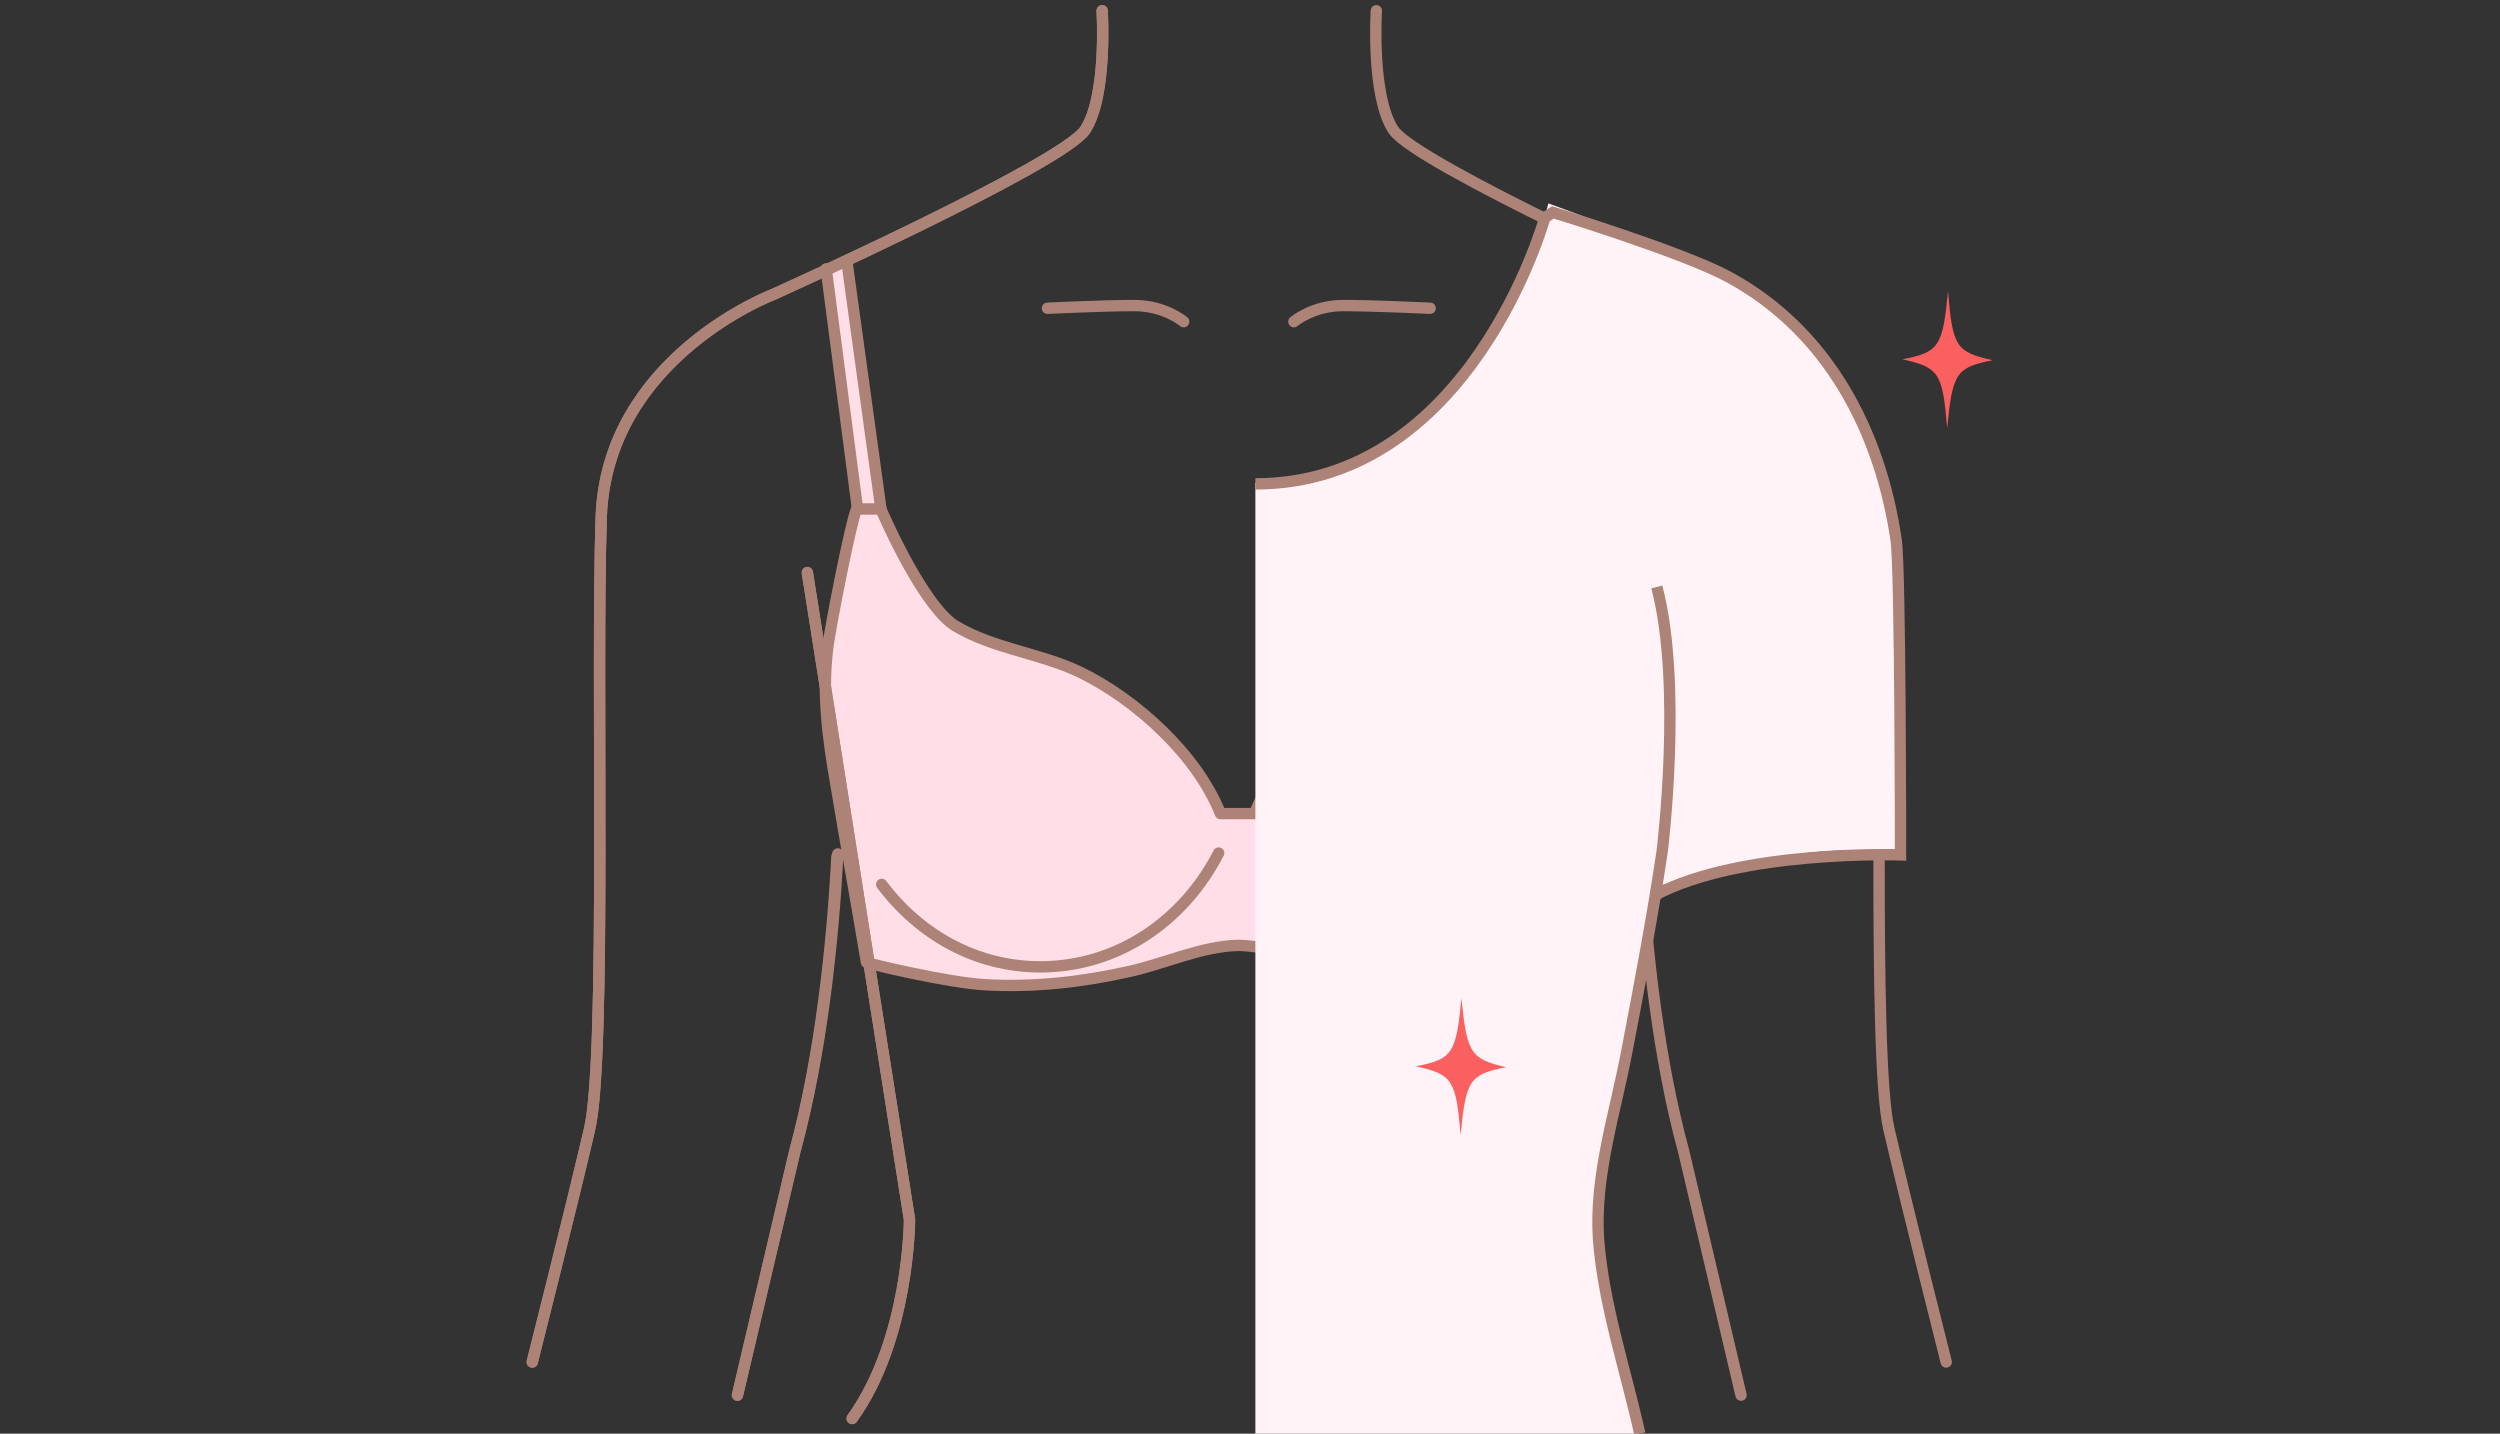
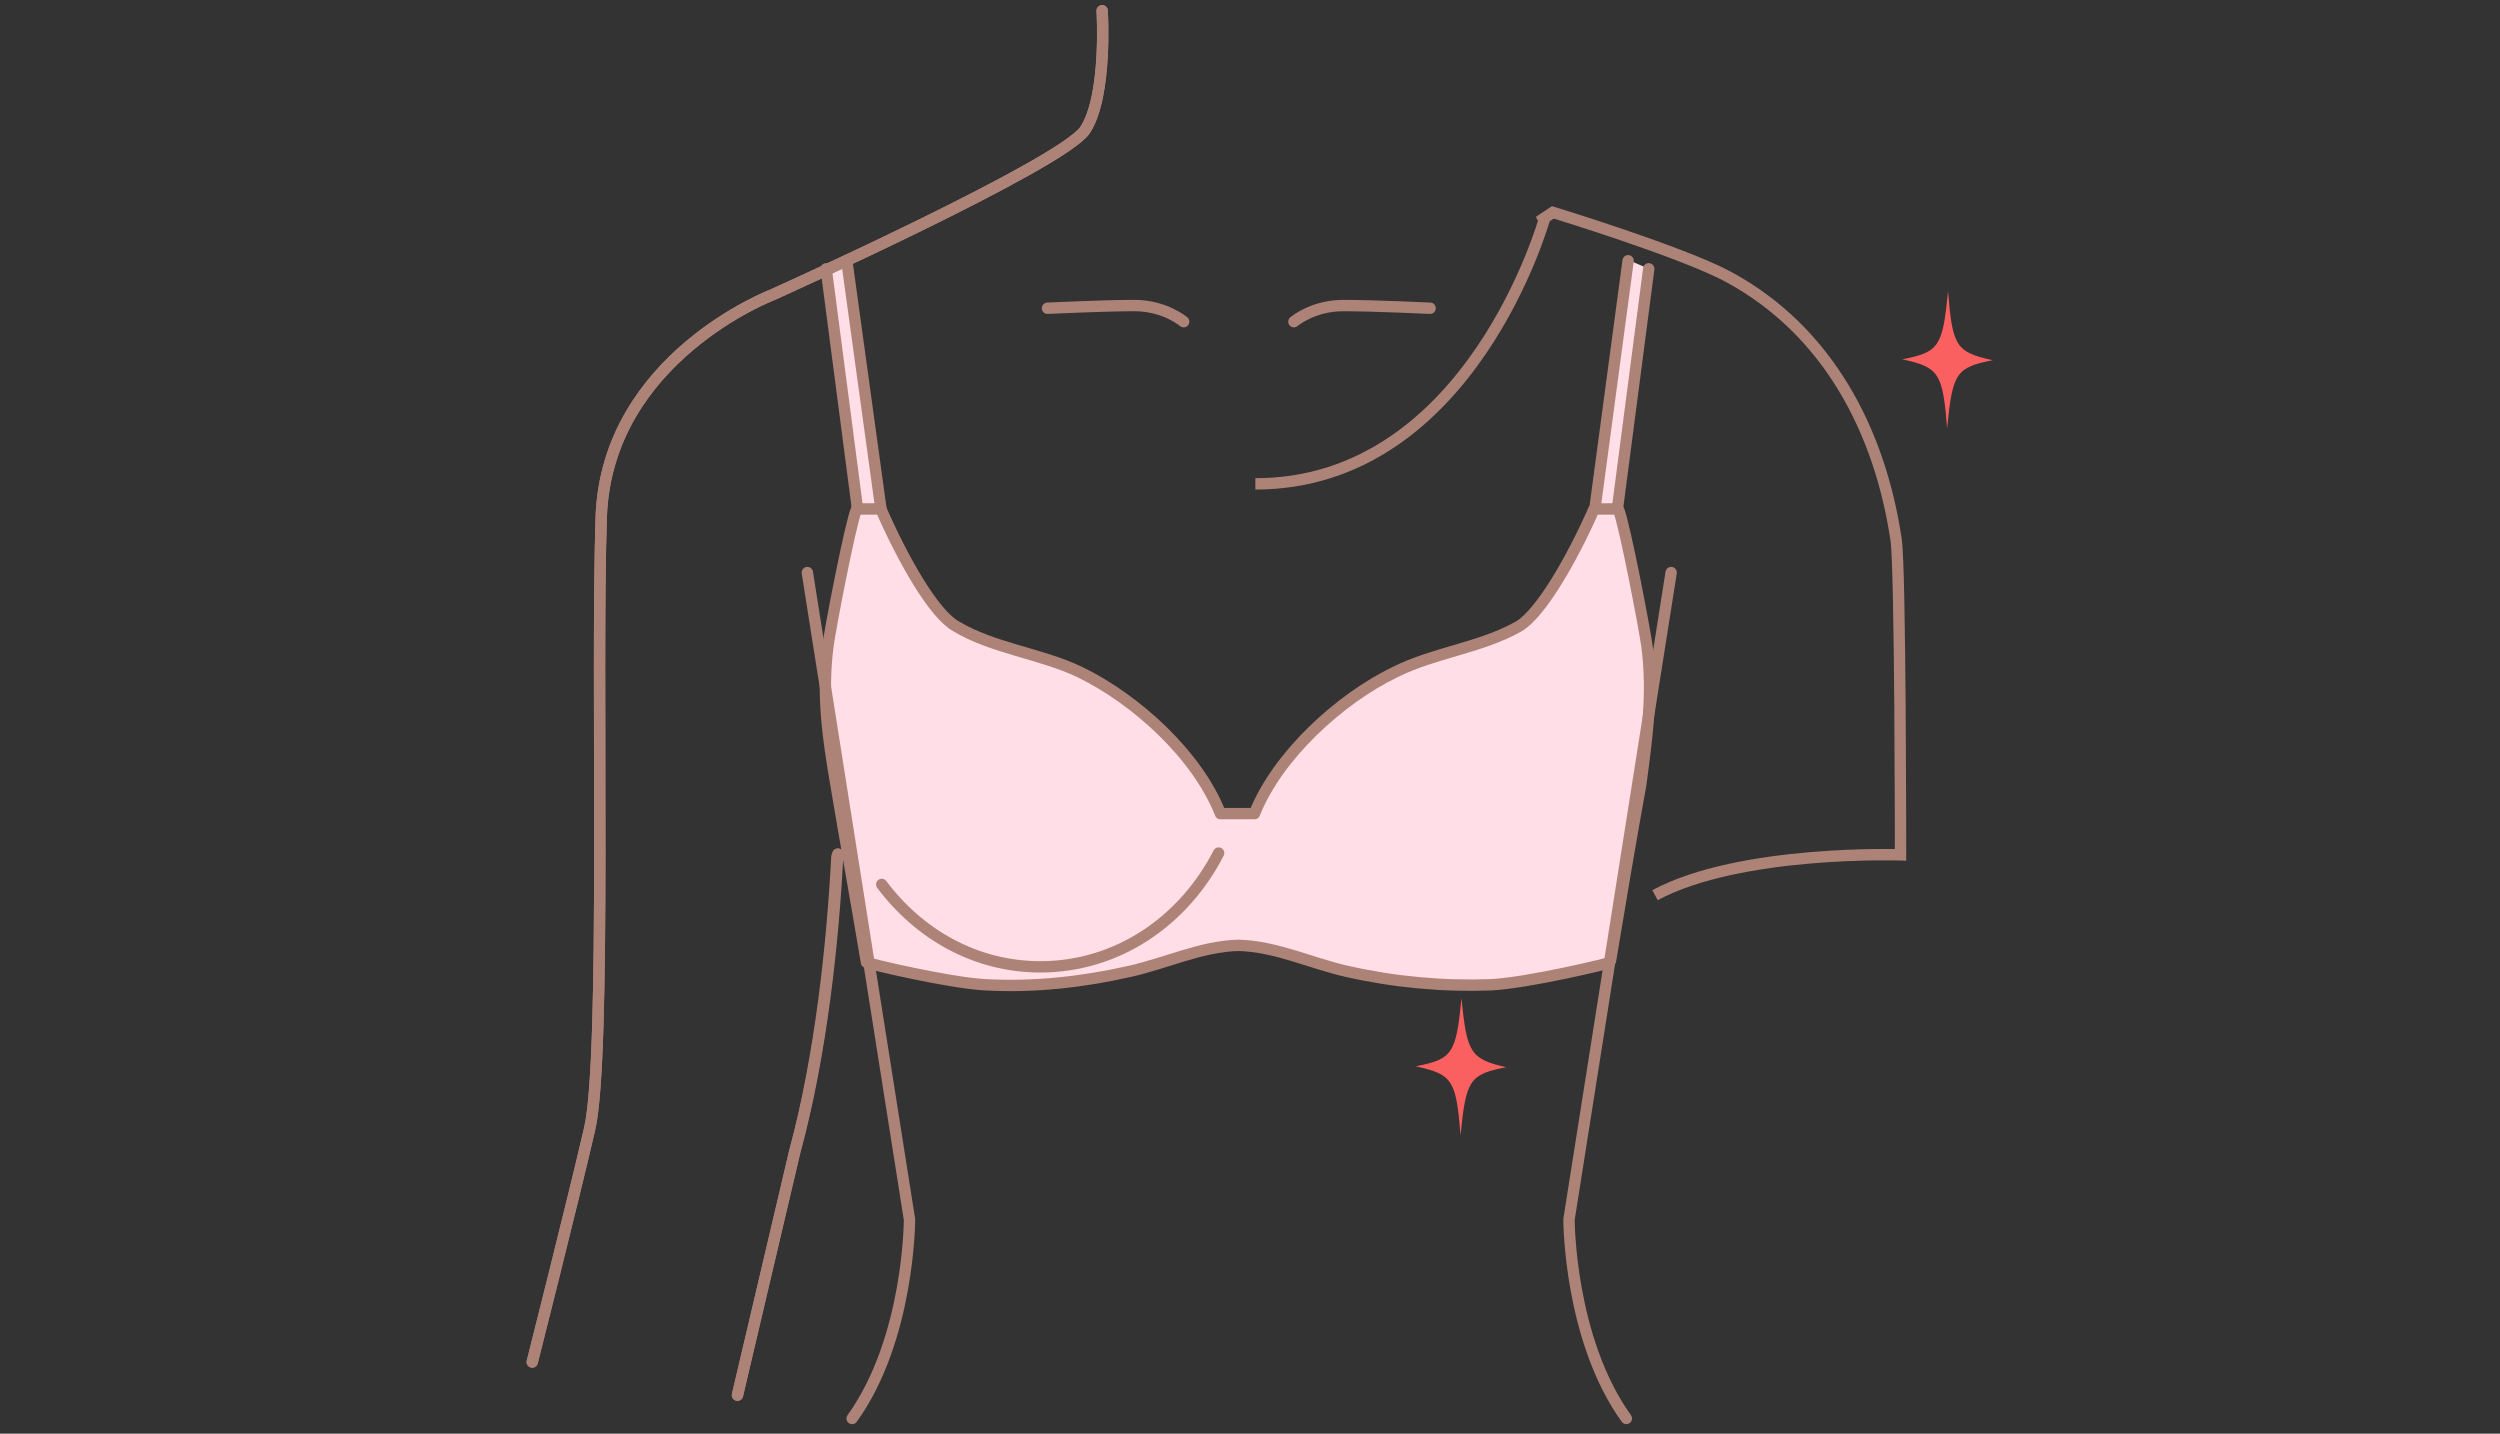
<svg xmlns="http://www.w3.org/2000/svg" viewBox="0 0 279 160">
  <rect x="0" y="0" width="279" height="160" fill="#333333" stroke="none" />
  <style>.st0{fill:#ffdee7}.st1{fill:#e2f3ff}.st2{fill:none;stroke:#ad8378;stroke-width:1.2}.st2,.st3,.st4{stroke-linecap:round;stroke-linejoin:round;stroke-miterlimit:10}.st3{stroke-width:1.2;fill:#fff;stroke:#ad8378}.st4{fill:none;stroke:#ceb5ae}.st5,.st6{fill:#ffdee7}.st5{stroke:#ad8378;stroke-width:1.2;stroke-linecap:round;stroke-linejoin:round;stroke-miterlimit:10}.st6{opacity:.7}.st7{fill:#fff}.st8{fill:#ffffe7}.st9{fill:#fff4e1}.st10{opacity:.7;fill:#e2f3ff}.st11{fill:#a4d8ff}.st12{fill:#ebf4ff}.st13{fill:#bfbdb6}.st14{fill:#fefef6}.st15{fill:#e7f4f6}.st16{fill:#e8e5ff}.st17{fill:#ffe5ff}.st18{fill:#f3f4ff}.st19{fill:#ffdff2}.st20{fill:#cdffe7}.st21{fill:#e9dff2}.st22{fill:#e9ffa8}.st23{fill:#e1fdff}.st24{fill:#ffffeb}.st25{fill:none;stroke:#ad8378;stroke-width:1.465;stroke-linecap:round;stroke-linejoin:round;stroke-miterlimit:10}.st26{fill:#ffebf2}.st27{stroke:#ad8378;stroke-width:1.014;stroke-linecap:round;stroke-linejoin:round;stroke-miterlimit:10}.st27,.st28{fill:none}.st29,.st30{fill:none;stroke:#ad8378;stroke-miterlimit:10}.st29{stroke-width:1.014}.st30{stroke-linecap:round;stroke-linejoin:round}.st31{fill:#fb6060}.st32{fill:none;stroke:#ad8378;stroke-linecap:round;stroke-linejoin:round;stroke-miterlimit:10}.st32,.st33{stroke-width:1.209}.st33,.st34,.st35,.st36{stroke-linecap:round;stroke-linejoin:round;stroke-miterlimit:10}.st33{fill:#fff;stroke:#fb6060}.st34,.st35{fill:none;stroke:#ad8378;stroke-width:1.21}.st35{fill:#fff;stroke:#fb6060}.st36{fill:#ffdee7;stroke:#ad8378;stroke-width:1.209}.st37{opacity:.6}.st38{clip-path:url(#SVGID_2_)}.st39{fill:none;stroke:#fb6060;stroke-miterlimit:10}.st40{clip-path:url(#SVGID_4_)}.st41{fill:none;stroke:#ad8378;stroke-width:1.268;stroke-linecap:round;stroke-linejoin:round;stroke-miterlimit:10}.st42{fill:#fff3f8}.st43,.st44,.st45{fill:none;stroke:#ad8378;stroke-width:1.268;stroke-miterlimit:10}.st44,.st45{stroke-width:1.116;stroke-linecap:round;stroke-linejoin:round}.st45{stroke-width:1.236}.st46{opacity:.7}.st47{clip-path:url(#SVGID_6_)}.st48{clip-path:url(#SVGID_8_)}.st49{stroke:#ad8378;stroke-width:1.116;stroke-miterlimit:10}.st49,.st50,.st51{fill:none}.st50,.st51,.st52{stroke-miterlimit:10}.st50,.st51,.st52{stroke:#fb6060;stroke-width:3.347;stroke-linecap:round;stroke-linejoin:round}.st51,.st52{stroke:#ad8378;stroke-width:1.278}.st52{fill:#fff}.st53{clip-path:url(#SVGID_10_)}.st54{clip-path:url(#SVGID_12_)}.st55{fill:none;stroke:#ad8378;stroke-linecap:round;stroke-linejoin:round;stroke-miterlimit:10}.st55,.st56{stroke-width:1.272}.st56,.st57,.st58{stroke:#ad8378;stroke-linecap:round;stroke-linejoin:round;stroke-miterlimit:10}.st56{fill:#fff}.st57,.st58{fill:none;stroke-width:1.251}.st58{fill:#fff}.st59{fill:#ad8378}.st60,.st61{fill:none;stroke:#ad8378;stroke-width:1.188;stroke-miterlimit:10}.st61{stroke-linejoin:round}.st61,.st62{stroke-linecap:round}.st62,.st63,.st64{fill:none;stroke:#ad8378;stroke-width:1.269;stroke-linejoin:round;stroke-miterlimit:10}.st64{stroke-width:1.274;stroke-linecap:round}.st65{fill:url(#SVGID_13_)}.st66{fill:url(#SVGID_14_)}.st67{fill:url(#SVGID_15_)}.st68{fill:url(#SVGID_16_)}.st69{fill:none;stroke-width:1.425;stroke-linecap:round;stroke-linejoin:round}.st69,.st70,.st71,.st72{stroke:#ad8378;stroke-miterlimit:10}.st70{stroke-width:1.416;fill:#ffdee7}.st71,.st72{fill:none}.st71{stroke-linejoin:round;stroke-width:1.425}.st72{stroke-width:1.472}.st72,.st73{stroke-linecap:round;stroke-linejoin:round}.st73,.st74{fill:none;stroke:#ad8378;stroke-width:.736;stroke-miterlimit:10}.st75{fill:#444}.st76{fill:#666}.st77,.st78{fill:none;stroke:#fb6060;stroke-width:.8;stroke-miterlimit:10}.st78{stroke:#231815;stroke-width:.4}.st79,.st80,.st81,.st82,.st83{fill:none;stroke:#ad8378;stroke-width:.736;stroke-linecap:round;stroke-linejoin:round}.st80{stroke-dasharray:5.642,2.821}.st81{stroke-dasharray:5.509,2.755}.st82{stroke-dasharray:5.489,2.745}.st83{stroke-dasharray:5.608,2.804}.st84,.st85{fill:none;stroke:#231815;stroke-width:.6;stroke-miterlimit:10}.st85{stroke:#444;stroke-width:.303}.st86{clip-path:url(#SVGID_18_)}.st87,.st88{stroke:#fb6060;stroke-width:1.209}.st87,.st88,.st89{fill:none;stroke-linecap:round;stroke-linejoin:round}.st88{stroke-dasharray:4.851,4.851}.st89{stroke:#ad8378;stroke-width:.736;stroke-miterlimit:10;stroke-dasharray:5.516,2.758}.st90{clip-path:url(#SVGID_20_)}.st91,.st92,.st93{fill:none;stroke:#fb6060;stroke-width:1.2;stroke-miterlimit:10}.st92,.st93{stroke:#ad8378;stroke-width:1.503;stroke-linejoin:round}.st93{stroke-linecap:round}.st94{clip-path:url(#SVGID_22_)}.st95{fill:none;stroke:#ad8378;stroke-width:1.188;stroke-linecap:round;stroke-linejoin:round;stroke-miterlimit:10}.st96{clip-path:url(#SVGID_24_)}.st97{clip-path:url(#SVGID_26_)}.st98{fill:none;stroke:#fff;stroke-width:1.091;stroke-linejoin:round;stroke-miterlimit:10}.st99{clip-path:url(#SVGID_28_)}.st100{fill:none;stroke:#fff;stroke-width:1.2;stroke-miterlimit:10}.st101{clip-path:url(#SVGID_30_)}.st102,.st103,.st104{fill:none;stroke:#fff;stroke-width:2;stroke-miterlimit:10}.st103{stroke-dasharray:2.928,2.928}.st104{stroke-dasharray:2.822,2.822}.st105{stroke:#fb6060;stroke-width:8.701}.st105,.st106,.st107,.st108{fill:none;stroke-miterlimit:10}.st106{stroke:#ad8378;stroke-linecap:round;stroke-linejoin:round}.st106,.st107{stroke-width:.926}.st107,.st108{stroke-linecap:round;stroke-linejoin:round}.st107,.st108{stroke:#ceb5ae}.st108{stroke-width:1.395}.st109{opacity:.5;fill:#e2f3ff}.st110{fill:#fff}.st110,.st111{stroke-linecap:round;stroke:#ad8378;stroke-width:1.2;stroke-miterlimit:10}.st111,.st112{fill:#ffdee7}.st112,.st113,.st114,.st115,.st116{stroke:#ad8378;stroke-width:1.2;stroke-miterlimit:10}.st113{fill:#fff}.st114{fill:none}.st115,.st116{fill:#ffffe7}.st116{stroke-linecap:round;stroke-linejoin:round}.st117,.st118{fill:none;stroke:#fb6060;stroke-width:3.648;stroke-miterlimit:10}.st118{fill:#f3f4ff;stroke:#ad8378;stroke-width:1.2}.st118,.st119,.st120,.st121{stroke-linecap:round;stroke-linejoin:round}.st119{stroke:#ad8378;stroke-width:1.2;stroke-miterlimit:10;fill:#ffffeb}.st120,.st121{fill:none}.st120{stroke:#ad8378;stroke-miterlimit:10;stroke-width:2}.st121{stroke-width:1.618}.st121,.st122,.st123{stroke:#ad8378;stroke-miterlimit:10}.st122{stroke-width:1.095;stroke-linecap:round;stroke-linejoin:round;fill:none}.st123{fill:#d8cff2}.st123,.st124,.st125{stroke-width:1.095;stroke-linecap:round;stroke-linejoin:round}.st124{stroke:#ad8378;stroke-miterlimit:10;fill:#ffdeff}.st125{fill:#fffff7}.st125,.st126,.st127{stroke:#ad8378;stroke-miterlimit:10}.st126,.st127,.st128{stroke-linecap:round;stroke-linejoin:round}.st126{stroke-width:1.2;fill:#ffebf2}.st127,.st128{fill:none}.st127{stroke-width:1.4}.st128{stroke-miterlimit:10}.st128,.st129,.st130{stroke:#ad8378;stroke-width:1.235}.st129,.st130,.st131,.st132{stroke-miterlimit:10}.st129{stroke-linecap:round;stroke-linejoin:round;fill:#e9dff2}.st130,.st131{fill:none}.st131{stroke:#fb6060;stroke-width:2.095}.st132{fill:#fff4e1;stroke:#ad8378;stroke-width:1.4;stroke-linecap:round;stroke-linejoin:round}.st133,.st134{fill:none;stroke:#fb6060;stroke-miterlimit:10}.st135,.st136{fill:none}.st135,.st136,.st137{stroke-miterlimit:10}.st133{stroke-linecap:round;stroke-linejoin:round;stroke-dasharray:4,2;stroke-width:.698}.st134{stroke-width:2.371}.st135{stroke-width:1.6}.st135,.st136,.st137{stroke:#ad8378;stroke-linecap:round;stroke-linejoin:round}.st136{stroke-width:.79}.st137{fill:#fff;stroke-width:1.156}.st138{stroke-width:1.504}.st138,.st139,.st140,.st141{fill:none;stroke:#231815;stroke-miterlimit:10}.st139{stroke-width:.917}.st140{stroke-width:.92}.st141{stroke-width:1.509}.st142{stroke-width:.637}.st142,.st143,.st144,.st145,.st146,.st147{fill:none;stroke:#000;stroke-miterlimit:10}.st143{stroke-width:.621}.st144{stroke-width:2.424}.st145{stroke-width:.851}.st146{stroke-width:1.2}.st147{stroke-width:1.774}.st148{stroke-width:1.8}.st148,.st149{fill:none;stroke:#000;stroke-miterlimit:10}.st150{fill:#231815}.st151{stroke:#000;stroke-width:.913}.st151,.st152,.st153{fill:none;stroke-miterlimit:10}.st152{stroke-width:1.192;stroke:#000}.st153{stroke:#231815}.st154{clip-path:url(#SVGID_32_)}.st155{clip-path:url(#SVGID_34_)}.st156,.st157{stroke-linejoin:round}.st156{stroke:#ad8378;stroke-linecap:round;stroke-miterlimit:10;fill:#f3f4ff;stroke-width:1.095}.st157{fill:#fff;stroke-width:1.4}.st157,.st158,.st159,.st160,.st161{stroke:#ad8378;stroke-linecap:round;stroke-miterlimit:10}.st158{stroke-width:1.41;stroke-linejoin:round;fill:#ffffeb}.st159,.st160,.st161{fill:none}.st159{stroke-linejoin:round;stroke-width:1.438}.st160{stroke-width:1.2}.st161{stroke-width:1.438;stroke-linejoin:round}</style>
  <g id="line">
    <path class="st0" d="M183.8 72.1c-.2-1.6-2.5-13.7-3.2-15.3h-.1L184 30l-2.3-1-3.7 27.7v.1h-.1c-2.5 5.7-6 11.7-8.4 13.1-4.2 2.4-9.4 2.9-13.8 5.1-6.2 3-13.1 9.3-15.7 15.8h-3.8c-2.6-6.6-9.5-12.8-15.7-15.8-4.4-2.1-9.6-2.6-13.8-5.1-2.5-1.4-5.9-7.4-8.4-13.1h-.1v-.1L94.5 29l-2.3 1 3.5 26.8h-.1c-.7 1.6-3 13.6-3.2 15.3-.7 5.3 0 10.3.9 15.5 1.1 6.6 2.3 13.2 3.4 19.8 0 .1 9.2 2.3 13.3 2.5 5.4.3 10.8-.3 16.1-1.5 4-.9 8-2.8 12.1-2.9 4.2.1 8.1 2 12.1 2.9 5.3 1.2 10.7 1.7 16.1 1.5 4.1-.2 13.3-2.4 13.3-2.5 1.1-6.6 2.2-13.2 3.4-19.8.7-5.2 1.4-10.2.7-15.5z" />
    <path class="st41" d="M123 1.2s.6 9.5-1.9 13.3c-2.5 3.8-34.9 18.4-34.9 18.4s-18.4 7-19.1 24.7c-.6 17.7.6 60.2-1.3 68.4-1.9 8.2-6.4 26-6.4 26m34.1-56.7c-.5 9.6-1.8 22.3-4.8 33.2l-6.4 27.2" />
    <path class="st41" d="M90.1 63.9l11.4 72.2s0 13.3-6.4 22.2" />
    <path class="st41" d="M123 1.2s.6 9.5-1.9 13.3c-2.5 3.8-34.9 18.4-34.9 18.4s-18.4 7-19.1 24.7c-.6 17.7.6 60.2-1.3 68.4-1.9 8.2-6.4 26-6.4 26m34-56.4c-.5 9.6-1.8 22.1-4.7 32.9l-6.4 27.2" />
-     <path class="st41" d="M90.1 63.9l11.4 72.2s0 13.3-6.4 22.2M153.6 1.2s-.6 9.5 1.9 13.3 34.9 18.4 34.9 18.4 18.4 7 19.1 24.7-.6 60.2 1.3 68.4 6.4 26 6.4 26m-34.4-71.6s-.6 27.2 5.1 48.1l6.4 27.2" />
    <path class="st41" d="M186.5 63.9l-11.4 72.2s0 13.3 6.4 22.2M144.4 35.9s2.1-1.8 5.5-1.8 9.7.3 9.7.3m-27.5 1.5s-2.1-1.8-5.5-1.8-9.7.3-9.7.3" />
    <path class="st41" d="M178 56.7l3.7-27.6m-1.2 27.7L184 30m-.2 42.1c-.2-1.6-2.5-13.7-3.2-15.3h-2.7c-2.5 5.7-6 11.7-8.4 13.1-4.2 2.4-9.4 2.9-13.8 5.1-6.2 3-13.1 9.3-15.7 15.8h-3.8c-2.6-6.6-9.5-12.8-15.7-15.8-4.4-2.1-9.6-2.6-13.8-5.1-2.5-1.4-5.9-7.4-8.4-13.1h-2.7c-.7 1.6-3 13.6-3.2 15.3-.7 5.3 0 10.3.9 15.5 1.1 6.6 2.3 13.2 3.4 19.8 0 .1 9.2 2.3 13.3 2.5 5.4.3 10.8-.3 16.1-1.5 4-.9 8-2.8 12.1-2.9 4.2.1 8.1 2 12.1 2.9 5.3 1.2 10.7 1.7 16.1 1.5 4.1-.2 13.3-2.4 13.3-2.5 1.1-6.6 2.2-13.2 3.4-19.8.7-5.2 1.4-10.2.7-15.5z" />
    <path class="st41" d="M98.3 56.7l-3.8-27.6m1.2 27.7L92.2 30M136 95.2c-3.9 7.6-11.3 12.7-19.9 12.7-7.2 0-13.5-3.6-17.7-9.2" />
-     <path class="st42" d="M184.8 99c5.9-1.9 18.5-5.4 27.3-3.6 0 0 0-32.1-.5-35.2-1.8-12.1-7.6-23.3-18.7-29.3-5.2-2.8-20.1-8.2-20.1-8.2l-.4 1.5s-8.2 29.7-32.3 29.7V160h42.8c-1.6-7.2-4-14.2-4.6-21.6-.5-7.2 1.9-14.3 3.2-21.3 1.3-6 2.4-12 3.3-18.1z" />
-     <path class="st43" d="M183 160c-1.6-7.2-4-14.2-4.6-21.6-.5-7.2 1.9-14.3 3.2-21.3 1.4-7.3 2.8-14.7 3.9-22.1 0 0 2.3-18.5-.6-29.5" />
    <path class="st43" d="M184.7 99.9c9.5-5.1 27.4-4.5 27.4-4.5s0-32.1-.5-35.2c-1.8-12.1-7.6-23.3-18.7-29.3-5.2-2.8-19.6-7.2-19.6-7.2l-.9.6S164.2 54 140.1 54" />
    <path class="st31" d="M222.4 40.2c-4.1.8-4.5 1.4-5.1 7.6-.5-6.2-.9-6.8-5-7.7 4.1-.8 4.5-1.4 5.1-7.6.5 6.2.9 6.8 5 7.7zm-54.3 78.9c-4.1.8-4.5 1.4-5.1 7.6-.5-6.2-.9-6.8-5-7.7 4.1-.8 4.5-1.4 5.1-7.6.6 6.1 1 6.8 5 7.7z" />
  </g>
</svg>